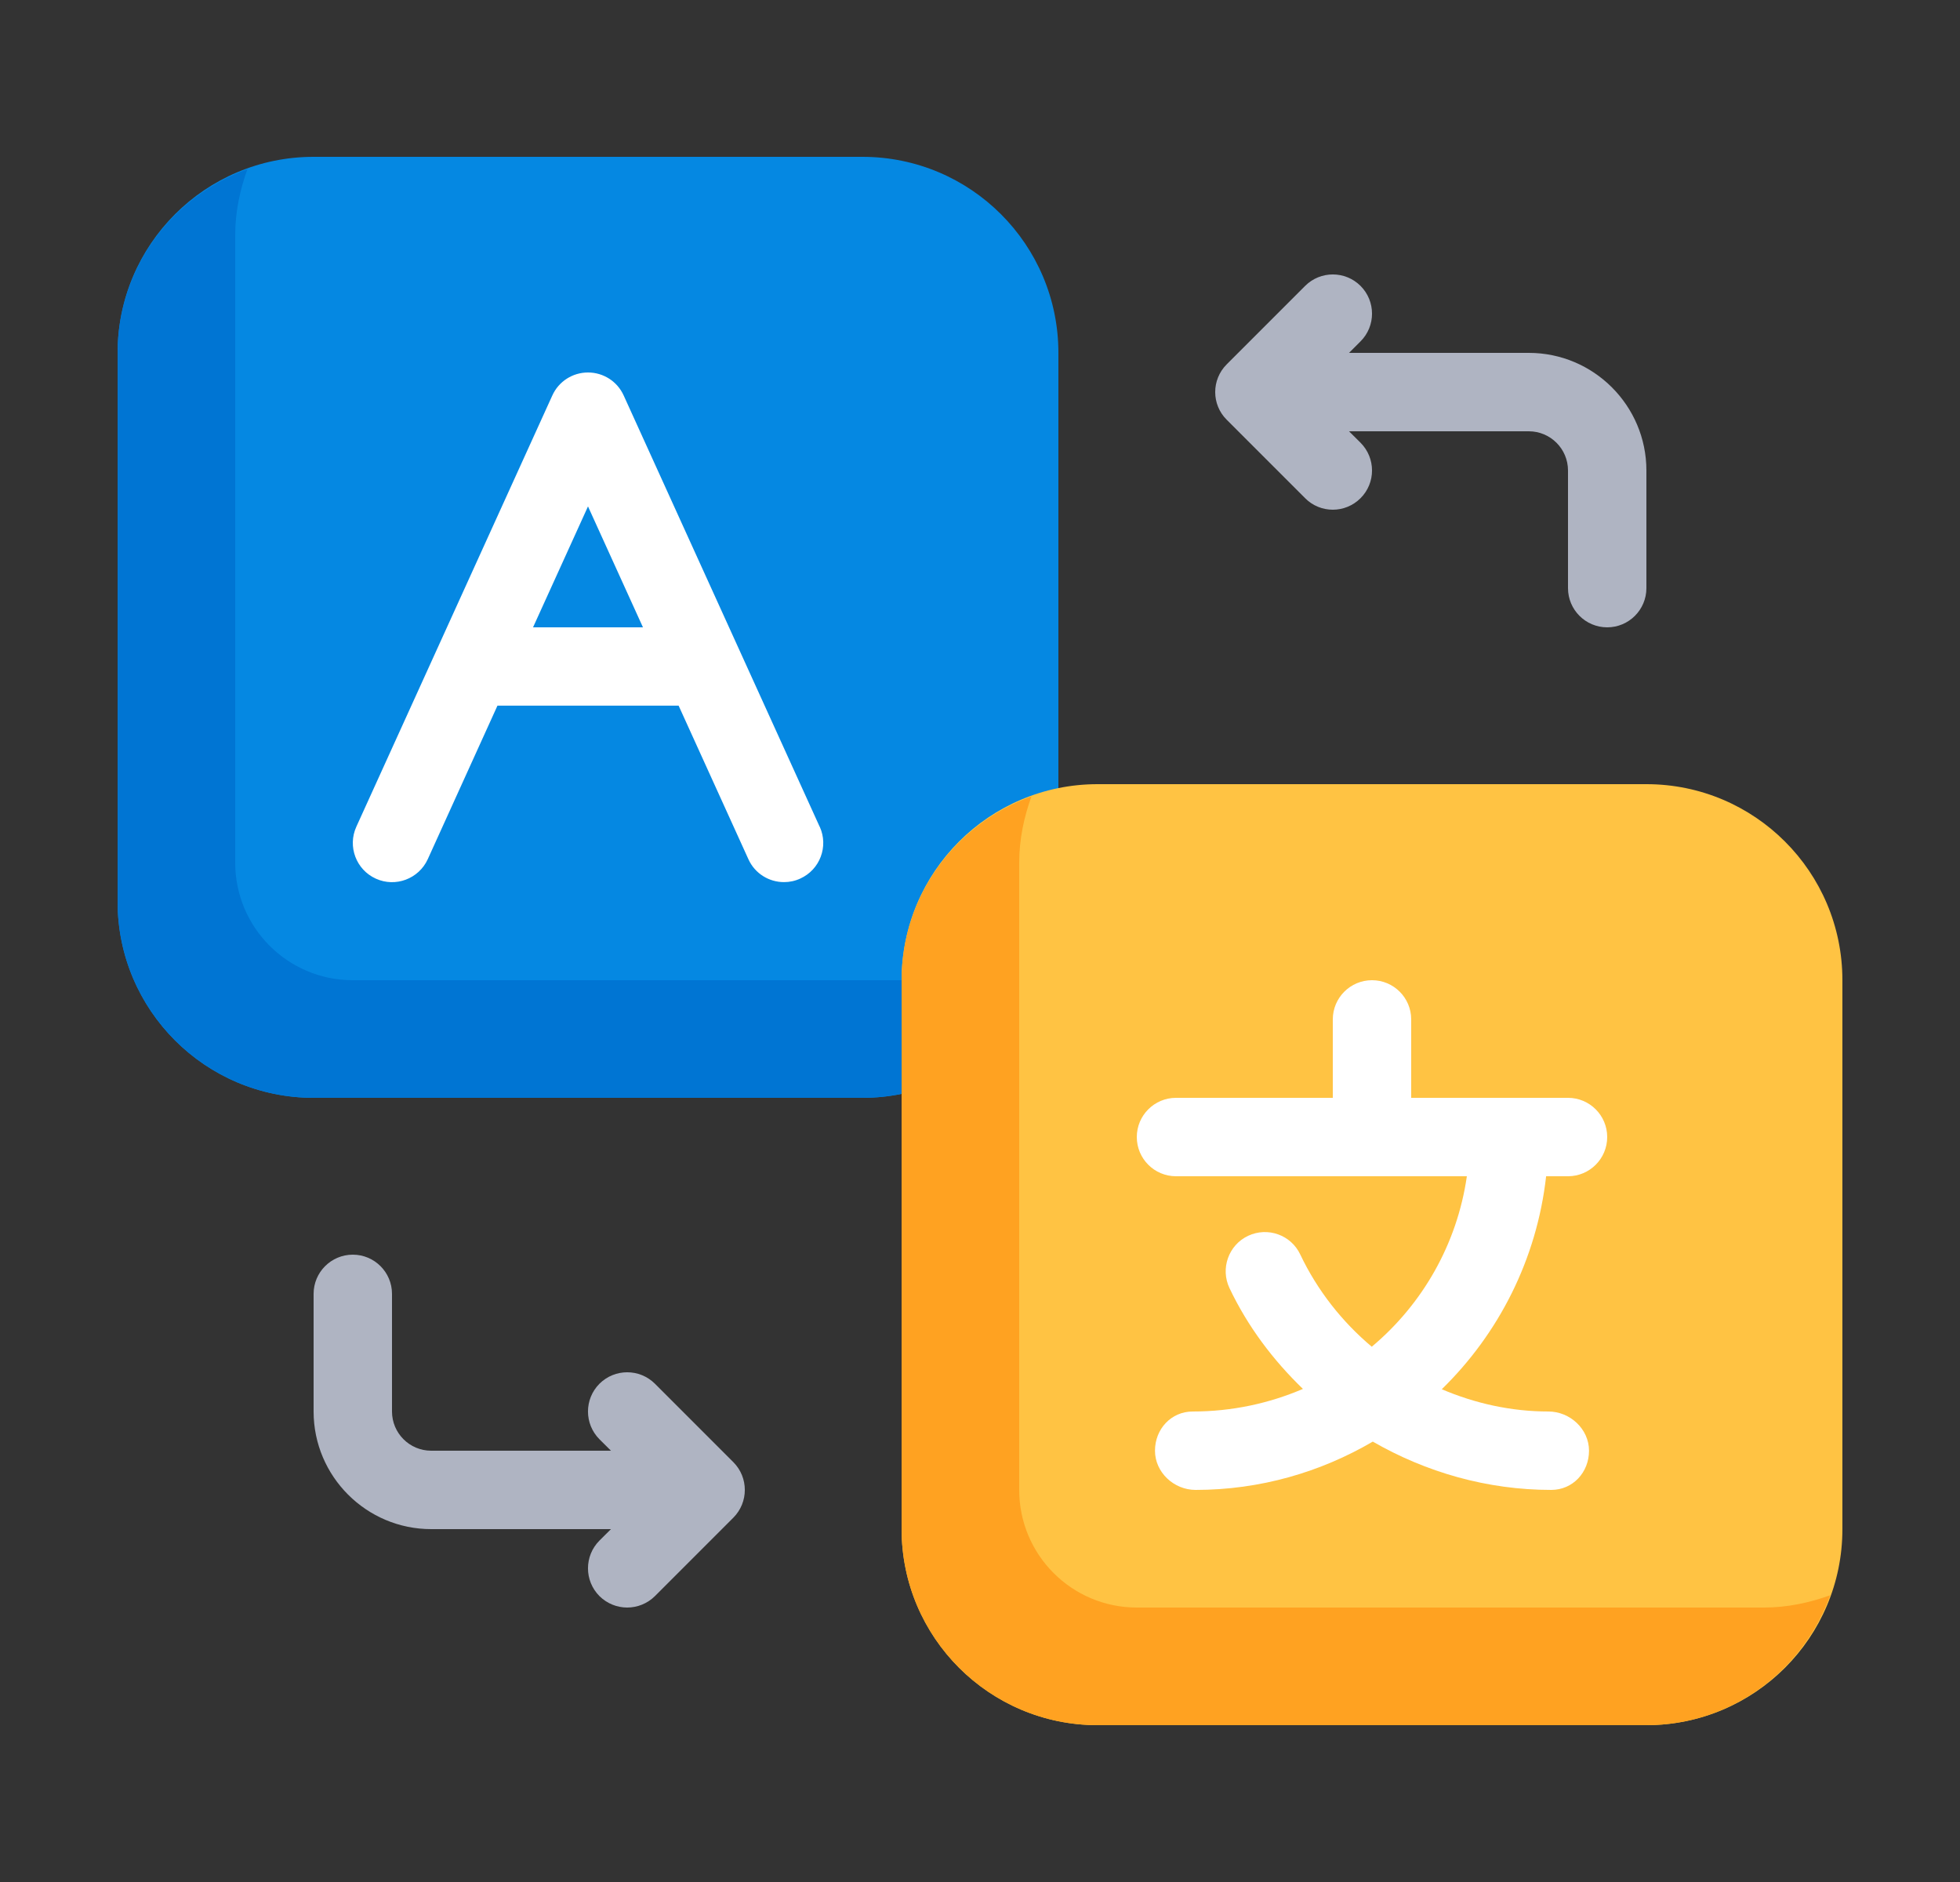
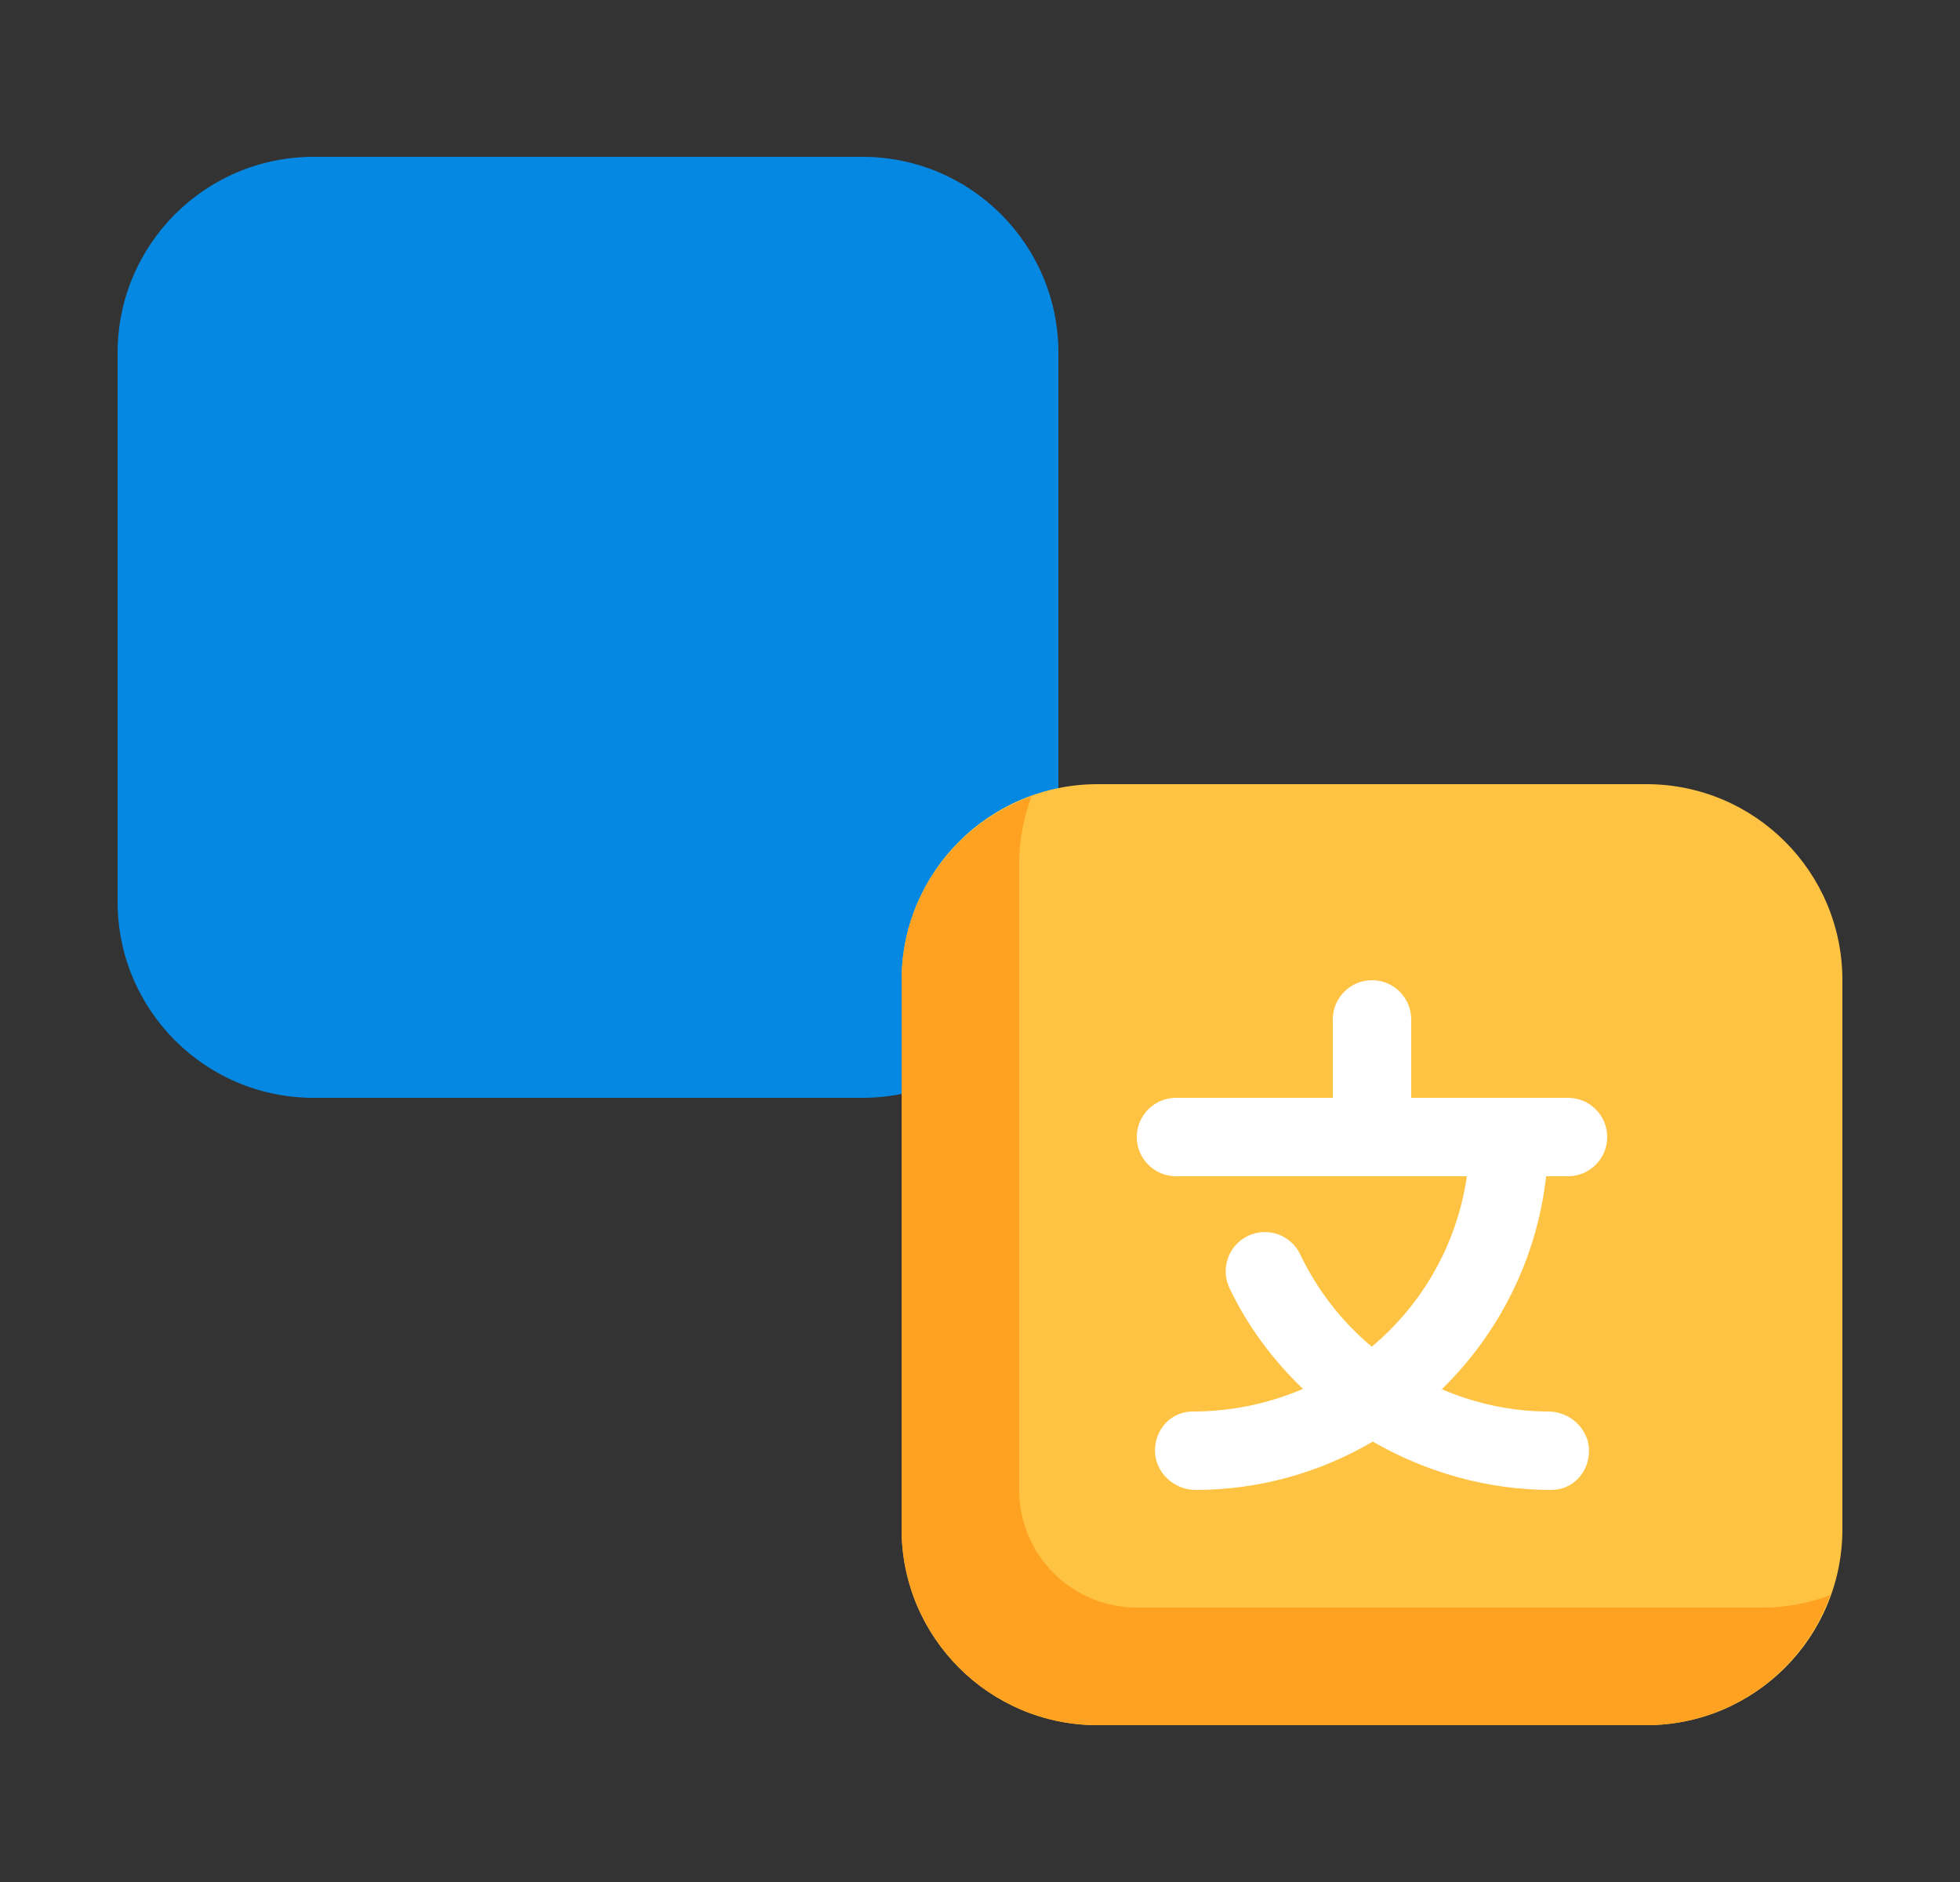
<svg xmlns="http://www.w3.org/2000/svg" width="25" height="24" viewBox="0 0 25 24" fill="none">
  <rect x="0" y="0" width="25" height="24" fill="#333333" stroke="none" />
  <g id="fi_8361117">
    <path id="Vector" d="M11 2H4C2.619 2 1.5 3.119 1.5 4.5V11.5C1.5 12.881 2.619 14 4 14H11C12.381 14 13.5 12.881 13.5 11.5V4.5C13.5 3.119 12.381 2 11 2Z" fill="#0588E2" />
-     <path id="Vector_2" d="M12.5 12.5H4.5C3.671 12.5 3 11.829 3 11V3C3 2.702 3.061 2.421 3.156 2.157C2.193 2.505 1.5 3.419 1.5 4.5V11.5C1.5 12.879 2.622 14 4 14H11C12.081 14 12.995 13.306 13.343 12.344C13.079 12.44 12.797 12.5 12.5 12.5Z" fill="#0075D3" />
-     <path id="Vector_3" d="M10.455 10.543L7.955 5.043C7.874 4.864 7.696 4.75 7.5 4.75C7.304 4.75 7.126 4.864 7.045 5.043L4.545 10.543C4.431 10.794 4.542 11.091 4.794 11.205C5.044 11.319 5.341 11.208 5.456 10.957L6.345 8.999H8.656L9.546 10.957C9.629 11.141 9.811 11.25 10.001 11.249C10.07 11.249 10.14 11.235 10.207 11.204C10.459 11.09 10.57 10.794 10.456 10.543L10.455 10.543ZM6.799 8L7.5 6.458L8.201 8H6.8H6.799Z" fill="white" />
    <path id="Vector_4" d="M21 10H14C12.619 10 11.5 11.119 11.5 12.5V19.5C11.5 20.881 12.619 22 14 22H21C22.381 22 23.5 20.881 23.5 19.5V12.5C23.5 11.119 22.381 10 21 10Z" fill="#FFC343" />
    <path id="Vector_5" d="M22.5 20.5H14.5C13.671 20.5 13 19.828 13 19V11C13 10.703 13.061 10.421 13.156 10.157C12.194 10.505 11.5 11.419 11.5 12.5V19.5C11.5 20.878 12.621 22 14 22H21C22.081 22 22.995 21.306 23.343 20.344C23.078 20.439 22.797 20.5 22.5 20.5Z" fill="#FFA221" />
    <path id="Vector_6" d="M19.721 15H20C20.276 15 20.5 14.776 20.5 14.5C20.5 14.224 20.276 14 20 14H18V13C18 12.724 17.776 12.5 17.5 12.5C17.224 12.5 17 12.724 17 13V14H15C14.724 14 14.5 14.224 14.5 14.5C14.5 14.776 14.724 15 15 15H18.71C18.585 15.867 18.142 16.634 17.497 17.174C17.119 16.856 16.804 16.458 16.585 15.998C16.468 15.748 16.169 15.642 15.919 15.76C15.67 15.878 15.564 16.177 15.682 16.426C15.915 16.917 16.239 17.345 16.619 17.712C16.189 17.896 15.715 18 15.214 18C14.938 18 14.732 18.224 14.732 18.5C14.732 18.776 14.973 19 15.25 19C16.074 19 16.845 18.773 17.51 18.384C18.188 18.774 18.966 19 19.786 19C20.062 19 20.268 18.776 20.268 18.5C20.268 18.224 20.026 18 19.75 18C19.275 18 18.814 17.897 18.39 17.716C19.115 17.009 19.602 16.06 19.721 15Z" fill="white" />
    <g id="Group">
-       <path id="Vector_7" d="M19.5 4.5H17.207L17.354 4.353C17.549 4.158 17.549 3.842 17.354 3.646C17.158 3.451 16.842 3.451 16.647 3.646L15.647 4.646C15.451 4.842 15.451 5.158 15.647 5.353L16.647 6.353C16.744 6.451 16.872 6.5 17 6.5C17.128 6.5 17.256 6.451 17.354 6.353C17.549 6.158 17.549 5.842 17.354 5.646L17.207 5.5H19.5C19.776 5.5 20 5.724 20 6V7.5C20 7.776 20.224 8 20.5 8C20.776 8 21 7.776 21 7.5V6C21 5.173 20.327 4.5 19.5 4.5Z" fill="#AFB4C2" />
-       <path id="Vector_8" d="M8.354 17.646C8.158 17.451 7.842 17.451 7.646 17.646C7.451 17.842 7.451 18.158 7.646 18.354L7.793 18.5H5.5C5.224 18.5 5 18.276 5 18V16.5C5 16.224 4.776 16 4.5 16C4.224 16 4 16.224 4 16.5V18C4 18.827 4.673 19.5 5.5 19.5H7.793L7.646 19.646C7.451 19.842 7.451 20.158 7.646 20.354C7.744 20.451 7.872 20.5 8 20.5C8.128 20.5 8.256 20.451 8.354 20.354L9.354 19.354C9.549 19.158 9.549 18.842 9.354 18.646L8.354 17.646Z" fill="#AFB4C2" />
-     </g>
+       </g>
  </g>
</svg>